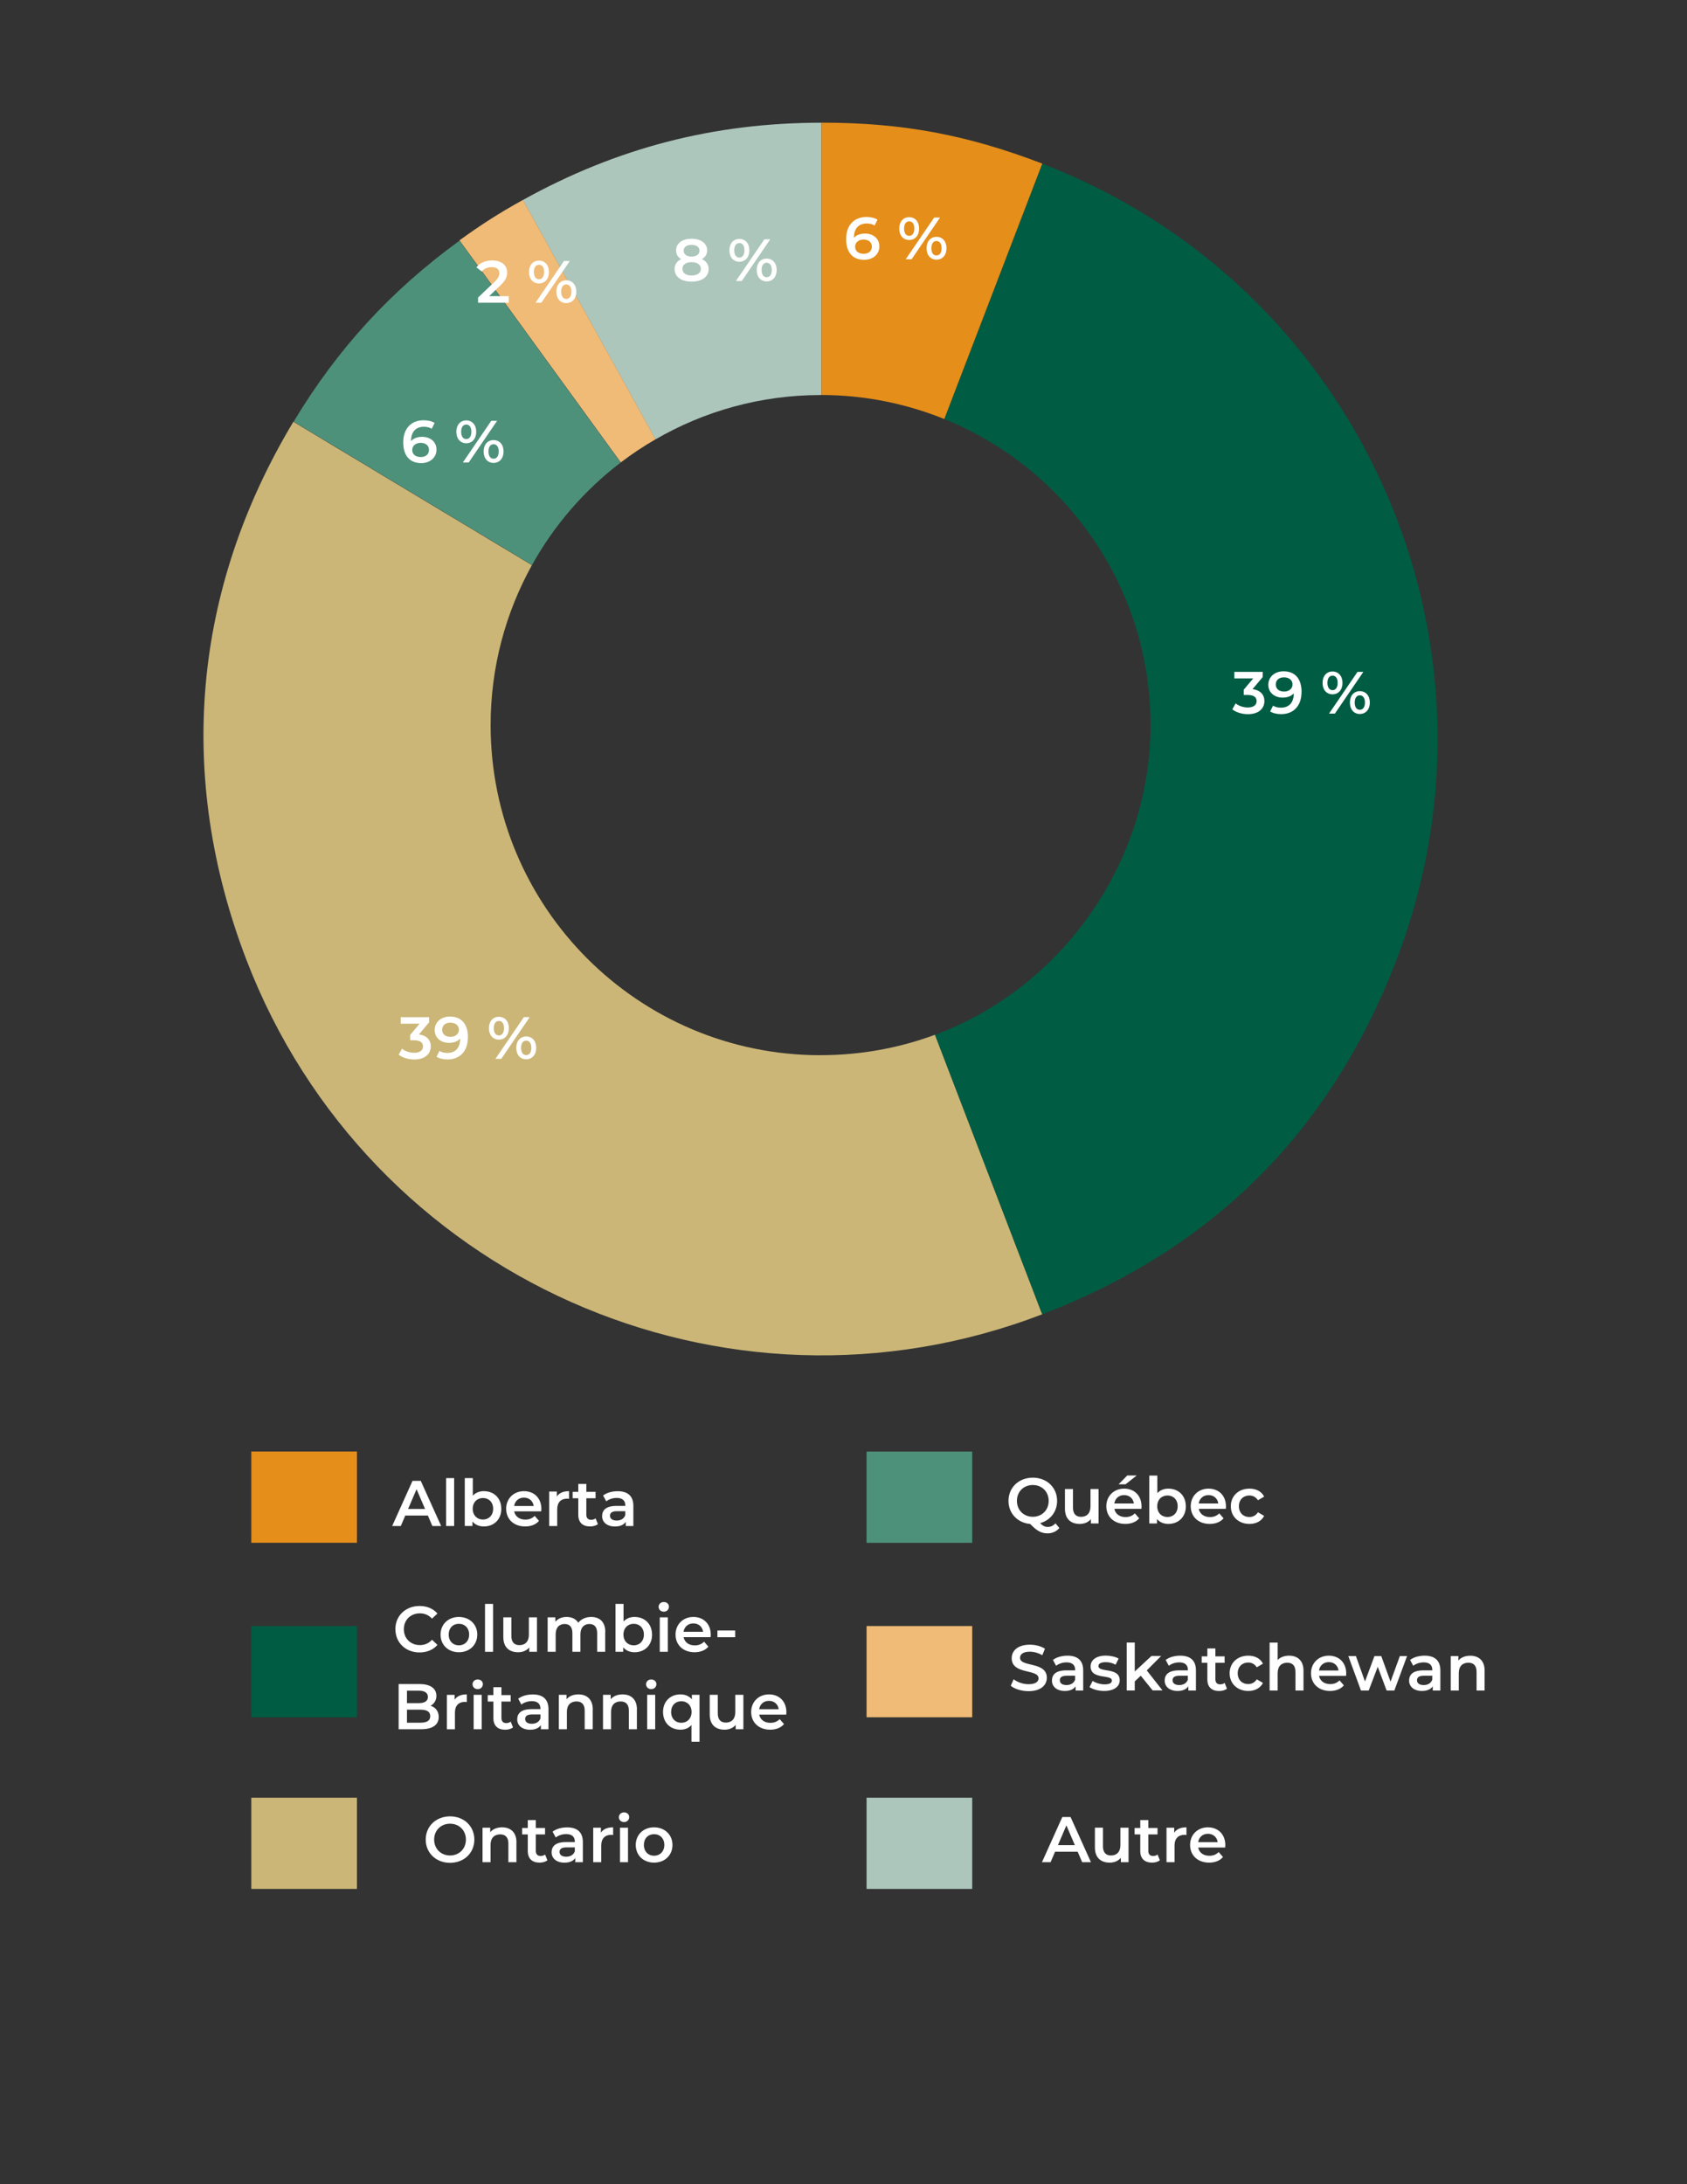
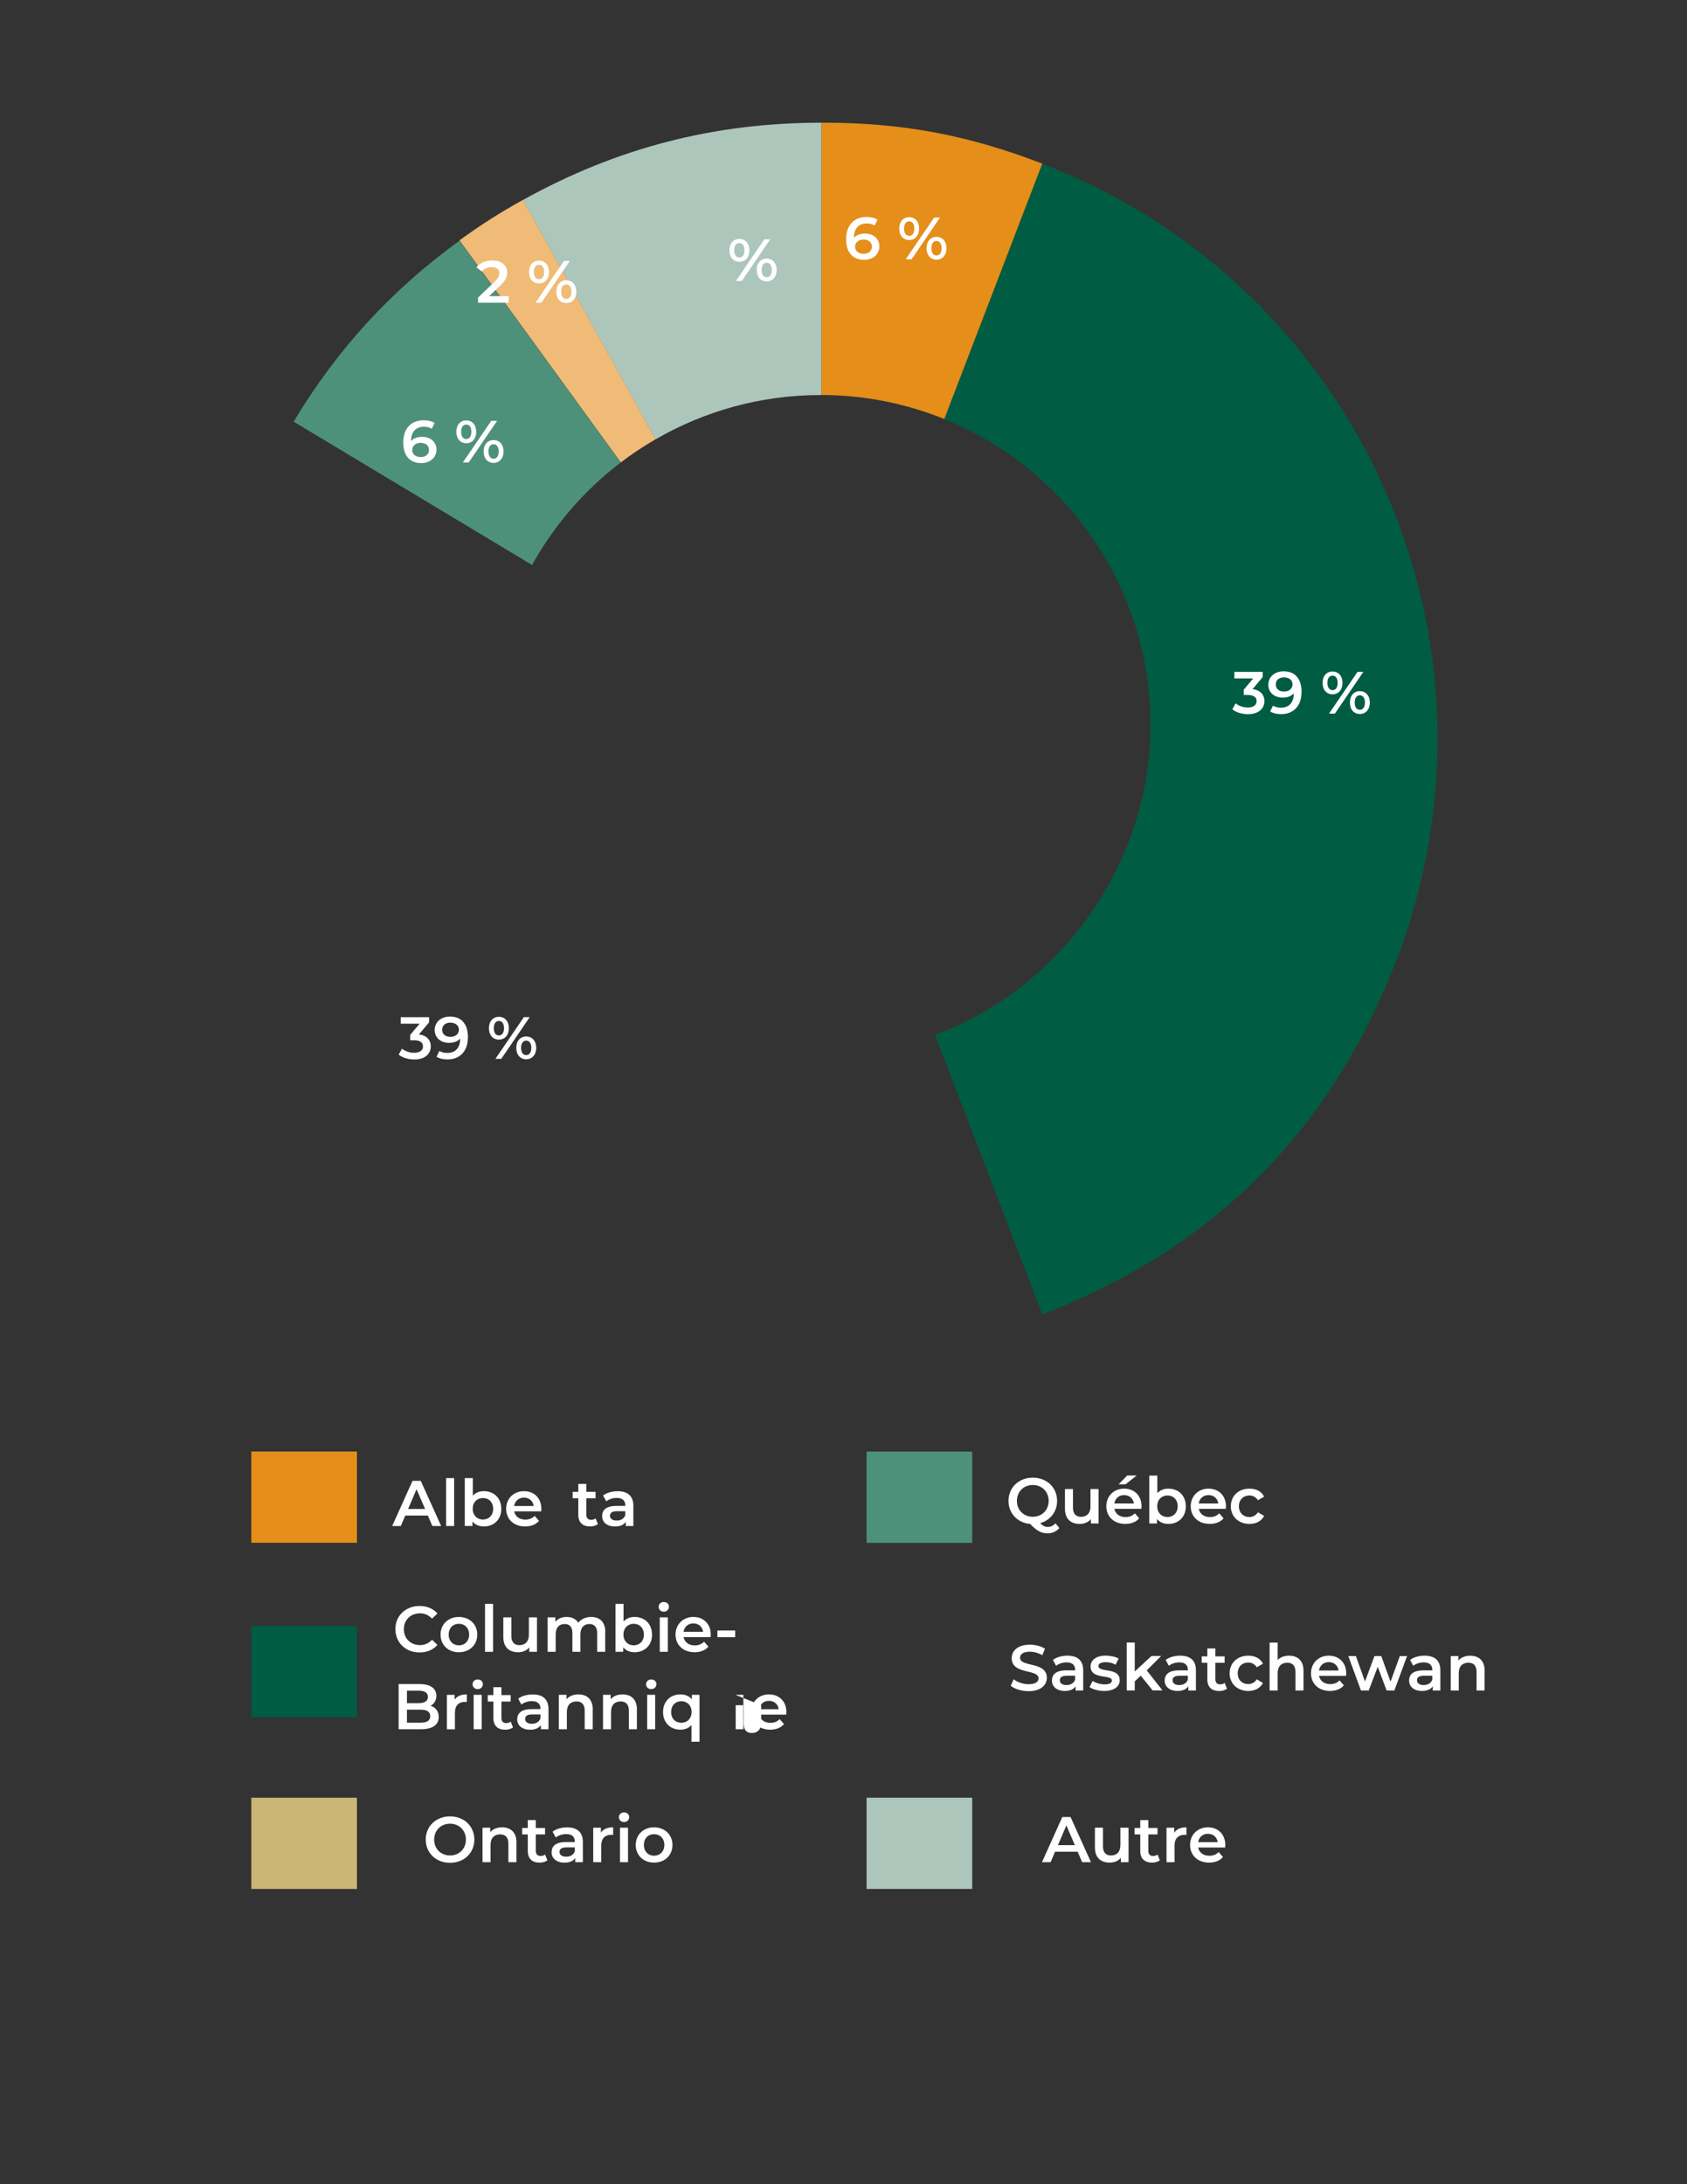
<svg xmlns="http://www.w3.org/2000/svg" viewBox="0 0 340 440">
  <rect x="0" y="0" width="340" height="440" fill="#333333" stroke="none" />
  <defs>
    <style> .cls-1 { fill: #adc6bc; } .cls-2 { fill: #fff; } .cls-3 { fill: #efbb76; } .cls-4 { fill: #005c42; } .cls-5 { fill: #cbb677; } .cls-6 { fill: #e58e1a; } .cls-7 { fill: #4e917a; } </style>
  </defs>
  <g id="graphic-region">
    <g id="_2024_Region" data-name="2024 Region">
      <path class="cls-1" d="M165.38,79.57c.06,0,.13,0,.19,0V24.72c-21.67,0-41.24,5.06-60.19,15.57l26.73,48.22c9.79-5.67,21.15-8.93,33.27-8.93Z" />
      <path class="cls-3" d="M105.38,40.28c-4.74,2.63-8.4,4.96-12.78,8.14l32.51,44.74c2.23-1.7,4.57-3.25,7.01-4.67l-26.73-48.22Z" />
      <path class="cls-7" d="M125.08,93.19l-32.48-44.7c-13.85,10.07-24.59,21.78-33.42,36.45l48.05,28.87c4.47-8.05,10.57-15.07,17.84-20.62Z" />
-       <path class="cls-5" d="M165.38,212.57c-36.73,0-66.5-29.77-66.5-66.5,0-11.69,3.03-22.67,8.32-32.22l-48.05-28.87s.02-.03.03-.04l-.03-.02c-20.38,33.91-23.66,71.5-9.49,108.43,24.57,64.01,96.38,95.98,160.39,71.41l-21.61-56.31c-7.19,2.66-14.95,4.11-23.06,4.11Z" />
      <path class="cls-4" d="M210.06,32.96l-19.75,51.46c24.37,9.86,41.57,33.74,41.57,61.65s-18.08,53.01-43.44,62.39l21.61,56.31c34.5-13.24,58.17-36.91,71.41-71.41,24.57-64.01-7.4-135.82-71.41-160.39Z" />
      <path class="cls-6" d="M190.31,84.42l19.75-51.46c-15.17-5.82-28.24-8.25-44.49-8.25v54.86c8.75.02,17.09,1.75,24.74,4.84Z" />
    </g>
  </g>
  <g id="Export-Region_-_FR" data-name="Export-Region - FR">
    <g>
      <path class="cls-2" d="M218.1,375.13l-.91-2.11h-4.55l-.9,2.11h-1.74l4.1-9.1h1.66l4.11,9.1h-1.77ZM213.21,371.7h3.42l-1.71-3.98-1.7,3.98Z" />
      <path class="cls-2" d="M225.83,368.19h1.62v6.94h-1.55v-.88c-.52.64-1.34.97-2.24.97-1.78,0-2.99-.97-2.99-3.07v-3.97h1.62v3.74c0,1.26.6,1.86,1.62,1.86,1.13,0,1.9-.7,1.9-2.09v-3.51Z" />
      <path class="cls-2" d="M233.76,374.75c-.39.31-.97.47-1.56.47-1.52,0-2.39-.81-2.39-2.34v-3.34h-1.14v-1.3h1.14v-1.59h1.62v1.59h1.86v1.3h-1.86v3.3c0,.68.34,1.04.96,1.04.34,0,.66-.09.91-.29l.46,1.16Z" />
      <path class="cls-2" d="M236.65,369.2c.47-.73,1.31-1.09,2.47-1.09v1.55c-.14-.03-.26-.04-.38-.04-1.24,0-2.02.73-2.02,2.14v3.37h-1.62v-6.94h1.55v1.01Z" />
      <path class="cls-2" d="M246.93,372.18h-5.45c.2,1.01,1.04,1.66,2.25,1.66.78,0,1.39-.25,1.88-.75l.87,1c-.62.74-1.6,1.13-2.79,1.13-2.33,0-3.84-1.49-3.84-3.56s1.52-3.55,3.59-3.55,3.51,1.42,3.51,3.59c0,.13-.01.33-.03.48ZM241.47,371.1h3.94c-.13-1-.9-1.69-1.96-1.69s-1.82.68-1.97,1.69Z" />
    </g>
    <g>
      <path class="cls-2" d="M203.71,339.59l.58-1.31c.73.58,1.88,1,3,1,1.42,0,2.02-.51,2.02-1.18,0-1.96-5.41-.68-5.41-4.06,0-1.47,1.17-2.72,3.67-2.72,1.09,0,2.24.29,3.03.81l-.53,1.31c-.82-.48-1.72-.71-2.51-.71-1.4,0-1.98.55-1.98,1.23,0,1.94,5.4.68,5.4,4.02,0,1.46-1.18,2.7-3.68,2.7-1.42,0-2.83-.44-3.59-1.09Z" />
      <path class="cls-2" d="M218.31,336.48v4.07h-1.53v-.85c-.39.6-1.14.94-2.18.94-1.59,0-2.59-.87-2.59-2.08s.78-2.07,2.89-2.07h1.79v-.1c0-.95-.57-1.51-1.73-1.51-.78,0-1.59.26-2.11.69l-.64-1.18c.74-.57,1.82-.86,2.94-.86,2,0,3.16.95,3.16,2.95ZM216.68,338.38v-.81h-1.68c-1.11,0-1.4.42-1.4.92,0,.58.49.96,1.33.96s1.48-.36,1.75-1.08Z" />
      <path class="cls-2" d="M219.59,339.86l.62-1.24c.61.4,1.55.69,2.42.69,1.03,0,1.46-.29,1.46-.77,0-1.33-4.29-.08-4.29-2.85,0-1.31,1.18-2.17,3.05-2.17.92,0,1.98.22,2.6.6l-.62,1.24c-.66-.39-1.33-.52-1.99-.52-.99,0-1.46.32-1.46.78,0,1.4,4.29.16,4.29,2.87,0,1.3-1.2,2.15-3.15,2.15-1.16,0-2.31-.34-2.94-.78Z" />
      <path class="cls-2" d="M232.32,340.55l-2.41-2.98-1.21,1.14v1.83h-1.62v-9.65h1.62v5.82l3.37-3.12h1.95l-2.9,2.91,3.17,4.03h-1.98Z" />
      <path class="cls-2" d="M241.03,336.48v4.07h-1.53v-.85c-.39.6-1.14.94-2.18.94-1.59,0-2.59-.87-2.59-2.08s.78-2.07,2.89-2.07h1.79v-.1c0-.95-.57-1.51-1.73-1.51-.78,0-1.59.26-2.11.69l-.64-1.18c.74-.57,1.82-.86,2.94-.86,2,0,3.16.95,3.16,2.95ZM239.4,338.38v-.81h-1.68c-1.11,0-1.4.42-1.4.92,0,.58.49.96,1.33.96s1.48-.36,1.75-1.08Z" />
      <path class="cls-2" d="M247.28,340.18c-.39.31-.97.47-1.56.47-1.52,0-2.39-.81-2.39-2.34v-3.34h-1.14v-1.3h1.14v-1.59h1.62v1.59h1.86v1.3h-1.86v3.3c0,.68.34,1.04.96,1.04.34,0,.66-.09.91-.29l.46,1.16Z" />
      <path class="cls-2" d="M247.82,337.08c0-2.08,1.56-3.55,3.76-3.55,1.35,0,2.43.56,2.96,1.61l-1.25.73c-.42-.66-1.04-.96-1.73-.96-1.2,0-2.11.83-2.11,2.17s.91,2.17,2.11,2.17c.69,0,1.31-.3,1.73-.96l1.25.73c-.53,1.04-1.61,1.62-2.96,1.62-2.2,0-3.76-1.48-3.76-3.56Z" />
      <path class="cls-2" d="M262.71,336.57v3.98h-1.62v-3.77c0-1.24-.61-1.83-1.65-1.83-1.16,0-1.94.7-1.94,2.09v3.51h-1.62v-9.65h1.62v3.51c.53-.57,1.35-.88,2.31-.88,1.66,0,2.9.95,2.9,3.04Z" />
      <path class="cls-2" d="M271.29,337.6h-5.45c.2,1.01,1.04,1.66,2.25,1.66.78,0,1.39-.25,1.88-.75l.87,1c-.62.74-1.6,1.13-2.79,1.13-2.33,0-3.83-1.5-3.83-3.56s1.52-3.55,3.59-3.55,3.51,1.42,3.51,3.59c0,.13-.01.33-.03.48ZM265.83,336.52h3.94c-.13-1-.9-1.69-1.96-1.69s-1.82.68-1.98,1.69Z" />
      <path class="cls-2" d="M282.14,333.61h1.44l-2.56,6.94h-1.56l-1.79-4.78-1.82,4.78h-1.56l-2.55-6.94h1.53l1.83,5.12,1.91-5.12h1.37l1.87,5.15,1.88-5.15Z" />
      <path class="cls-2" d="M290.29,336.48v4.07h-1.53v-.85c-.39.6-1.14.94-2.18.94-1.59,0-2.59-.87-2.59-2.08s.78-2.07,2.89-2.07h1.79v-.1c0-.95-.57-1.51-1.73-1.51-.78,0-1.59.26-2.11.69l-.64-1.18c.74-.57,1.82-.86,2.94-.86,2,0,3.16.95,3.16,2.95ZM288.66,338.38v-.81h-1.68c-1.11,0-1.4.42-1.4.92,0,.58.49.96,1.33.96s1.48-.36,1.75-1.08Z" />
      <path class="cls-2" d="M299.21,336.57v3.98h-1.62v-3.77c0-1.24-.61-1.83-1.65-1.83-1.16,0-1.94.7-1.94,2.09v3.51h-1.62v-6.94h1.55v.9c.53-.64,1.38-.97,2.39-.97,1.66,0,2.9.95,2.9,3.04Z" />
    </g>
    <g>
      <path class="cls-2" d="M213.51,307.81c-.6.7-1.42,1.08-2.38,1.08-1.24,0-2.16-.48-3.5-1.89-2.55-.22-4.38-2.13-4.38-4.65,0-2.69,2.08-4.68,4.9-4.68s4.9,1.98,4.9,4.68c0,2.2-1.38,3.91-3.41,4.48.52.56.99.77,1.52.77.6,0,1.12-.25,1.56-.73l.78.94ZM208.15,305.55c1.83,0,3.2-1.34,3.2-3.2s-1.36-3.2-3.2-3.2-3.2,1.34-3.2,3.2,1.37,3.2,3.2,3.2Z" />
      <path class="cls-2" d="M219.79,299.96h1.62v6.94h-1.55v-.88c-.52.64-1.34.97-2.24.97-1.78,0-2.99-.97-2.99-3.07v-3.96h1.62v3.74c0,1.26.6,1.86,1.63,1.86,1.13,0,1.9-.7,1.9-2.09v-3.51Z" />
      <path class="cls-2" d="M230.04,303.95h-5.45c.2,1.01,1.04,1.66,2.25,1.66.78,0,1.39-.25,1.88-.75l.87,1c-.62.74-1.6,1.13-2.79,1.13-2.33,0-3.83-1.5-3.83-3.56s1.52-3.55,3.59-3.55,3.51,1.42,3.51,3.59c0,.13-.01.32-.03.48ZM224.58,302.87h3.94c-.13-1-.9-1.69-1.96-1.69s-1.82.68-1.98,1.69ZM229.1,297.23l-2.26,1.78h-1.4l1.75-1.78h1.91Z" />
      <path class="cls-2" d="M239,303.43c0,2.16-1.5,3.56-3.52,3.56-.95,0-1.75-.33-2.3-.99v.9h-1.55v-9.65h1.62v3.55c.56-.62,1.34-.92,2.22-.92,2.03,0,3.52,1.39,3.52,3.55ZM237.35,303.43c0-1.33-.88-2.17-2.05-2.17s-2.07.84-2.07,2.17.9,2.17,2.07,2.17,2.05-.85,2.05-2.17Z" />
      <path class="cls-2" d="M247.05,303.95h-5.45c.2,1.01,1.04,1.66,2.25,1.66.78,0,1.39-.25,1.88-.75l.87,1c-.62.74-1.6,1.13-2.79,1.13-2.33,0-3.83-1.5-3.83-3.56s1.52-3.55,3.59-3.55,3.51,1.42,3.51,3.59c0,.13-.01.32-.03.48ZM241.59,302.87h3.94c-.13-1-.9-1.69-1.96-1.69s-1.82.68-1.98,1.69Z" />
      <path class="cls-2" d="M248.06,303.43c0-2.08,1.56-3.55,3.76-3.55,1.35,0,2.43.56,2.96,1.61l-1.25.73c-.42-.66-1.04-.96-1.73-.96-1.2,0-2.11.83-2.11,2.17s.91,2.17,2.11,2.17c.69,0,1.31-.3,1.73-.96l1.25.73c-.53,1.04-1.61,1.62-2.96,1.62-2.2,0-3.76-1.48-3.76-3.56Z" />
    </g>
    <g>
      <path class="cls-2" d="M85.8,370.58c0-2.69,2.08-4.68,4.9-4.68s4.9,1.98,4.9,4.68-2.08,4.68-4.9,4.68-4.9-1.99-4.9-4.68ZM93.9,370.58c0-1.86-1.36-3.2-3.2-3.2s-3.2,1.34-3.2,3.2,1.37,3.2,3.2,3.2,3.2-1.34,3.2-3.2Z" />
      <path class="cls-2" d="M104.08,371.15v3.98h-1.62v-3.77c0-1.23-.61-1.83-1.65-1.83-1.16,0-1.94.7-1.94,2.09v3.51h-1.62v-6.94h1.55v.9c.53-.64,1.38-.98,2.39-.98,1.66,0,2.9.95,2.9,3.04Z" />
      <path class="cls-2" d="M110.32,374.75c-.39.31-.97.47-1.56.47-1.52,0-2.39-.81-2.39-2.34v-3.34h-1.14v-1.3h1.14v-1.59h1.62v1.59h1.86v1.3h-1.86v3.3c0,.68.34,1.04.96,1.04.34,0,.66-.09.91-.29l.46,1.16Z" />
      <path class="cls-2" d="M117.47,371.06v4.07h-1.53v-.84c-.39.6-1.14.94-2.18.94-1.59,0-2.59-.87-2.59-2.08s.78-2.07,2.89-2.07h1.79v-.1c0-.95-.57-1.51-1.73-1.51-.78,0-1.59.26-2.11.69l-.64-1.18c.74-.57,1.82-.86,2.94-.86,2,0,3.16.95,3.16,2.95ZM115.85,372.96v-.81h-1.68c-1.11,0-1.4.42-1.4.92,0,.58.49.96,1.33.96s1.48-.36,1.75-1.08Z" />
      <path class="cls-2" d="M121.1,369.2c.47-.73,1.31-1.09,2.47-1.09v1.55c-.14-.03-.26-.04-.38-.04-1.24,0-2.01.73-2.01,2.14v3.37h-1.62v-6.94h1.55v1.01Z" />
      <path class="cls-2" d="M124.73,366.07c0-.55.44-.97,1.04-.97s1.04.4,1.04.94c0,.57-.43,1.01-1.04,1.01s-1.04-.43-1.04-.98ZM124.95,375.13v-6.94h1.62v6.94h-1.62Z" />
      <path class="cls-2" d="M128.13,371.66c0-2.08,1.56-3.55,3.69-3.55s3.71,1.47,3.71,3.55-1.55,3.56-3.71,3.56-3.69-1.48-3.69-3.56ZM133.89,371.66c0-1.33-.88-2.17-2.07-2.17s-2.05.85-2.05,2.17.88,2.17,2.05,2.17,2.07-.85,2.07-2.17Z" />
    </g>
    <g>
      <path class="cls-2" d="M79.68,328.2c0-2.72,2.08-4.68,4.88-4.68,1.48,0,2.76.53,3.6,1.52l-1.09,1.03c-.66-.71-1.48-1.07-2.43-1.07-1.88,0-3.25,1.33-3.25,3.2s1.37,3.2,3.25,3.2c.95,0,1.77-.35,2.43-1.08l1.09,1.04c-.85.99-2.12,1.52-3.61,1.52-2.78,0-4.86-1.96-4.86-4.68Z" />
      <path class="cls-2" d="M88.79,329.28c0-2.08,1.56-3.55,3.69-3.55s3.71,1.47,3.71,3.55-1.55,3.56-3.71,3.56-3.69-1.48-3.69-3.56ZM94.55,329.28c0-1.33-.88-2.17-2.07-2.17s-2.05.85-2.05,2.17.88,2.17,2.05,2.17,2.07-.85,2.07-2.17Z" />
      <path class="cls-2" d="M97.75,332.75v-9.65h1.62v9.65h-1.62Z" />
      <path class="cls-2" d="M106.6,325.81h1.62v6.94h-1.55v-.88c-.52.64-1.34.97-2.24.97-1.78,0-2.99-.97-2.99-3.07v-3.96h1.62v3.74c0,1.26.6,1.86,1.63,1.86,1.13,0,1.9-.7,1.9-2.09v-3.51Z" />
      <path class="cls-2" d="M121.97,328.77v3.98h-1.62v-3.77c0-1.23-.57-1.83-1.56-1.83-1.07,0-1.81.7-1.81,2.08v3.52h-1.62v-3.77c0-1.23-.57-1.83-1.56-1.83-1.08,0-1.81.7-1.81,2.08v3.52h-1.62v-6.94h1.55v.88c.52-.62,1.33-.96,2.28-.96,1.01,0,1.86.38,2.34,1.16.56-.71,1.5-1.16,2.6-1.16,1.68,0,2.85.95,2.85,3.04Z" />
      <path class="cls-2" d="M131.42,329.28c0,2.16-1.5,3.56-3.52,3.56-.95,0-1.75-.33-2.3-.99v.9h-1.55v-9.65h1.62v3.55c.56-.62,1.34-.92,2.22-.92,2.03,0,3.52,1.39,3.52,3.55ZM129.77,329.28c0-1.33-.88-2.17-2.05-2.17s-2.07.85-2.07,2.17.9,2.17,2.07,2.17,2.05-.85,2.05-2.17Z" />
      <path class="cls-2" d="M132.74,323.69c0-.55.44-.97,1.04-.97s1.04.4,1.04.94c0,.57-.43,1.01-1.04,1.01s-1.04-.43-1.04-.98ZM132.97,332.75v-6.94h1.62v6.94h-1.62Z" />
      <path class="cls-2" d="M143.22,329.8h-5.45c.2,1.01,1.04,1.66,2.25,1.66.78,0,1.39-.25,1.88-.75l.87,1c-.62.74-1.6,1.13-2.79,1.13-2.33,0-3.83-1.5-3.83-3.56s1.52-3.55,3.59-3.55,3.51,1.42,3.51,3.59c0,.13-.01.33-.03.48ZM137.76,328.72h3.94c-.13-1-.9-1.69-1.96-1.69s-1.82.68-1.98,1.69Z" />
      <path class="cls-2" d="M144.59,329.81v-1.35h3.58v1.35h-3.58Z" />
      <path class="cls-2" d="M88.42,345.88c0,1.56-1.22,2.47-3.56,2.47h-4.52v-9.1h4.26c2.18,0,3.35.92,3.35,2.37,0,.94-.47,1.62-1.17,2,.98.31,1.64,1.08,1.64,2.26ZM82.02,340.58v2.51h2.39c1.17,0,1.83-.42,1.83-1.25s-.66-1.26-1.83-1.26h-2.39ZM84.75,347.03c1.27,0,1.96-.4,1.96-1.31s-.69-1.31-1.96-1.31h-2.73v2.63h2.73Z" />
      <path class="cls-2" d="M91.61,342.42c.47-.73,1.31-1.09,2.47-1.09v1.55c-.14-.03-.26-.04-.38-.04-1.24,0-2.01.73-2.01,2.15v3.37h-1.62v-6.94h1.55v1.01Z" />
      <path class="cls-2" d="M95.24,339.29c0-.55.44-.97,1.04-.97s1.04.4,1.04.94c0,.57-.43,1.01-1.04,1.01s-1.04-.43-1.04-.98ZM95.46,348.35v-6.94h1.62v6.94h-1.62Z" />
      <path class="cls-2" d="M103.39,347.98c-.39.31-.98.47-1.56.47-1.52,0-2.39-.81-2.39-2.34v-3.34h-1.14v-1.3h1.14v-1.59h1.62v1.59h1.86v1.3h-1.86v3.3c0,.68.34,1.04.96,1.04.34,0,.66-.09.91-.29l.46,1.16Z" />
      <path class="cls-2" d="M110.54,344.28v4.07h-1.53v-.84c-.39.6-1.14.94-2.18.94-1.59,0-2.59-.87-2.59-2.08s.78-2.07,2.89-2.07h1.79v-.1c0-.95-.57-1.51-1.73-1.51-.78,0-1.59.26-2.11.69l-.64-1.18c.74-.57,1.82-.86,2.94-.86,2,0,3.16.95,3.16,2.95ZM108.92,346.18v-.81h-1.68c-1.11,0-1.4.42-1.4.92,0,.58.49.96,1.33.96s1.48-.36,1.75-1.08Z" />
      <path class="cls-2" d="M119.46,344.37v3.98h-1.62v-3.77c0-1.23-.61-1.83-1.65-1.83-1.16,0-1.94.7-1.94,2.09v3.51h-1.62v-6.94h1.55v.9c.53-.64,1.38-.98,2.39-.98,1.66,0,2.9.95,2.9,3.04Z" />
      <path class="cls-2" d="M128.36,344.37v3.98h-1.62v-3.77c0-1.23-.61-1.83-1.65-1.83-1.16,0-1.94.7-1.94,2.09v3.51h-1.62v-6.94h1.55v.9c.53-.64,1.38-.98,2.39-.98,1.66,0,2.9.95,2.9,3.04Z" />
      <path class="cls-2" d="M130.21,339.29c0-.55.44-.97,1.04-.97s1.04.4,1.04.94c0,.57-.43,1.01-1.04,1.01s-1.04-.43-1.04-.98ZM130.43,348.35v-6.94h1.62v6.94h-1.62Z" />
      <path class="cls-2" d="M139.43,341.41h1.55v9.46h-1.62v-3.37c-.56.64-1.34.94-2.22.94-2.03,0-3.51-1.4-3.51-3.56s1.48-3.55,3.51-3.55c.95,0,1.75.33,2.3.99v-.91ZM139.38,344.88c0-1.33-.88-2.17-2.07-2.17s-2.05.85-2.05,2.17.88,2.17,2.05,2.17,2.07-.85,2.07-2.17Z" />
-       <path class="cls-2" d="M148.2,341.41h1.62v6.94h-1.55v-.88c-.52.64-1.34.97-2.24.97-1.78,0-2.99-.97-2.99-3.07v-3.96h1.62v3.74c0,1.26.6,1.86,1.63,1.86,1.13,0,1.9-.7,1.9-2.09v-3.51Z" />
+       <path class="cls-2" d="M148.2,341.41h1.62v6.94h-1.55v-.88v-3.96h1.62v3.74c0,1.26.6,1.86,1.63,1.86,1.13,0,1.9-.7,1.9-2.09v-3.51Z" />
      <path class="cls-2" d="M158.46,345.4h-5.45c.2,1.01,1.04,1.66,2.25,1.66.78,0,1.39-.25,1.88-.75l.87,1c-.62.74-1.6,1.13-2.79,1.13-2.33,0-3.83-1.5-3.83-3.56s1.52-3.55,3.59-3.55,3.51,1.42,3.51,3.59c0,.13-.01.33-.03.48ZM153,344.32h3.94c-.13-1-.9-1.69-1.96-1.69s-1.82.68-1.98,1.69Z" />
    </g>
    <g>
      <path class="cls-2" d="M87.14,307.41l-.91-2.11h-4.55l-.9,2.11h-1.74l4.1-9.1h1.66l4.11,9.1h-1.77ZM82.25,303.98h3.42l-1.72-3.98-1.7,3.98Z" />
      <path class="cls-2" d="M89.91,307.41v-9.65h1.62v9.65h-1.62Z" />
      <path class="cls-2" d="M101.04,303.94c0,2.16-1.5,3.56-3.52,3.56-.95,0-1.75-.33-2.3-.99v.9h-1.55v-9.65h1.62v3.55c.56-.62,1.34-.92,2.22-.92,2.03,0,3.52,1.39,3.52,3.55ZM99.39,303.94c0-1.33-.88-2.17-2.05-2.17s-2.07.85-2.07,2.17.9,2.17,2.07,2.17,2.05-.85,2.05-2.17Z" />
      <path class="cls-2" d="M109.08,304.46h-5.45c.2,1.01,1.04,1.66,2.25,1.66.78,0,1.39-.25,1.88-.75l.87,1c-.62.74-1.6,1.13-2.79,1.13-2.33,0-3.83-1.5-3.83-3.56s1.52-3.55,3.59-3.55,3.51,1.42,3.51,3.59c0,.13-.01.32-.03.48ZM103.62,303.38h3.94c-.13-1-.9-1.69-1.96-1.69s-1.82.68-1.98,1.69Z" />
-       <path class="cls-2" d="M112.22,301.48c.47-.73,1.31-1.09,2.47-1.09v1.55c-.14-.03-.26-.04-.38-.04-1.24,0-2.01.73-2.01,2.14v3.37h-1.62v-6.94h1.55v1.01Z" />
      <path class="cls-2" d="M120.5,307.03c-.39.31-.98.47-1.56.47-1.52,0-2.39-.81-2.39-2.34v-3.34h-1.14v-1.3h1.14v-1.59h1.62v1.59h1.86v1.3h-1.86v3.3c0,.68.34,1.04.96,1.04.34,0,.66-.09.91-.29l.46,1.16Z" />
      <path class="cls-2" d="M127.65,303.34v4.07h-1.53v-.84c-.39.6-1.14.94-2.18.94-1.59,0-2.59-.87-2.59-2.08s.78-2.07,2.89-2.07h1.79v-.1c0-.95-.57-1.51-1.73-1.51-.78,0-1.59.26-2.11.69l-.64-1.18c.74-.57,1.82-.86,2.94-.86,2,0,3.16.95,3.16,2.95ZM126.02,305.24v-.81h-1.68c-1.11,0-1.4.42-1.4.92,0,.58.49.96,1.33.96s1.48-.36,1.75-1.08Z" />
    </g>
    <rect class="cls-1" x="174.65" y="362.14" width="21.29" height="18.38" />
-     <rect class="cls-3" x="174.65" y="327.56" width="21.29" height="18.38" />
    <rect class="cls-7" x="174.65" y="292.42" width="21.29" height="18.38" />
    <rect class="cls-5" x="50.65" y="362.14" width="21.29" height="18.38" />
    <rect class="cls-4" x="50.65" y="327.56" width="21.29" height="18.38" />
    <rect class="cls-6" x="50.65" y="292.41" width="21.29" height="18.38" />
    <g>
-       <path class="cls-2" d="M142.82,54.2c0,1.56-1.36,2.53-3.44,2.53s-3.42-.97-3.42-2.53c0-.92.48-1.61,1.34-2-.67-.37-1.04-.97-1.04-1.76,0-1.44,1.26-2.34,3.12-2.34s3.14.9,3.14,2.34c0,.79-.38,1.39-1.07,1.76.88.4,1.37,1.08,1.37,2ZM141.25,54.15c0-.83-.72-1.34-1.87-1.34s-1.85.52-1.85,1.34.7,1.35,1.85,1.35,1.87-.5,1.87-1.35ZM137.79,50.51c0,.72.6,1.18,1.58,1.18s1.61-.46,1.61-1.18c0-.76-.65-1.19-1.61-1.19s-1.58.43-1.58,1.19Z" />
      <path class="cls-2" d="M147.01,50.43c0-1.38.8-2.3,2-2.3s2.02.91,2.02,2.3-.82,2.3-2.02,2.3-2-.92-2-2.3ZM150.04,50.43c0-.94-.38-1.46-1.03-1.46s-1.03.54-1.03,1.46.41,1.46,1.03,1.46,1.03-.53,1.03-1.46ZM148.32,56.61l5.73-8.4h1.18l-5.73,8.4h-1.18ZM152.51,54.39c0-1.38.8-2.3,2-2.3s2.02.92,2.02,2.3-.82,2.3-2.02,2.3-2-.92-2-2.3ZM155.55,54.39c0-.92-.4-1.46-1.03-1.46s-1.03.53-1.03,1.46.4,1.46,1.03,1.46,1.03-.54,1.03-1.46Z" />
    </g>
    <g>
      <path class="cls-2" d="M252.44,138.82c1.58.2,2.39,1.15,2.39,2.41,0,1.42-1.07,2.64-3.32,2.64-1.19,0-2.37-.36-3.15-.97l.67-1.21c.6.5,1.51.83,2.46.83,1.12,0,1.77-.49,1.77-1.27s-.55-1.25-1.82-1.25h-.77v-1.07l1.91-2.27h-3.81v-1.31h5.72v1.04l-2.04,2.42Z" />
      <path class="cls-2" d="M262.31,139.4c0,2.88-1.68,4.46-4.11,4.46-.84,0-1.64-.18-2.21-.54l.58-1.17c.46.3,1.01.41,1.6.41,1.58,0,2.58-.98,2.58-2.89h0c-.5.58-1.31.86-2.24.86-1.66,0-2.89-1.01-2.89-2.58,0-1.67,1.36-2.72,3.07-2.72,2.29,0,3.63,1.47,3.63,4.17ZM260.5,137.87c0-.79-.62-1.42-1.74-1.42-.97,0-1.64.55-1.64,1.43s.66,1.43,1.68,1.43,1.7-.61,1.7-1.44Z" />
      <path class="cls-2" d="M266.55,137.57c0-1.38.8-2.3,2-2.3s2.02.91,2.02,2.3-.82,2.3-2.02,2.3-2-.92-2-2.3ZM269.59,137.57c0-.94-.38-1.46-1.03-1.46s-1.03.54-1.03,1.46.41,1.46,1.03,1.46,1.03-.53,1.03-1.46ZM267.86,143.75l5.73-8.4h1.18l-5.73,8.4h-1.18ZM272.06,141.53c0-1.38.8-2.3,2-2.3s2.02.92,2.02,2.3-.82,2.3-2.02,2.3-2-.92-2-2.3ZM275.09,141.53c0-.92-.4-1.46-1.03-1.46s-1.03.53-1.03,1.46.4,1.46,1.03,1.46,1.03-.54,1.03-1.46Z" />
    </g>
    <g>
      <path class="cls-2" d="M177.23,49.62c0,1.67-1.36,2.72-3.07,2.72-2.29,0-3.63-1.48-3.63-4.17,0-2.88,1.68-4.46,4.11-4.46.84,0,1.64.18,2.21.54l-.58,1.18c-.46-.3-1.01-.41-1.59-.41-1.58,0-2.58.98-2.58,2.89h0c.5-.58,1.31-.86,2.24-.86,1.66,0,2.89,1.01,2.89,2.58ZM175.72,49.69c0-.88-.66-1.43-1.68-1.43s-1.7.61-1.7,1.44.62,1.42,1.74,1.42c.97,0,1.64-.55,1.64-1.43Z" />
      <path class="cls-2" d="M181.23,46.05c0-1.38.8-2.3,2-2.3s2.01.91,2.01,2.3-.82,2.3-2.01,2.3-2-.92-2-2.3ZM184.27,46.05c0-.94-.38-1.46-1.03-1.46s-1.03.54-1.03,1.46.41,1.46,1.03,1.46,1.03-.53,1.03-1.46ZM182.54,52.23l5.73-8.4h1.18l-5.73,8.4h-1.17ZM186.74,50.01c0-1.38.8-2.3,2-2.3s2.02.92,2.02,2.3-.82,2.3-2.02,2.3-2-.92-2-2.3ZM189.77,50.01c0-.92-.4-1.46-1.03-1.46s-1.03.53-1.03,1.46.4,1.46,1.03,1.46,1.03-.54,1.03-1.46Z" />
    </g>
    <g>
      <path class="cls-2" d="M98.58,59.66h3.96v1.32h-6.19v-1.04l3.33-3.17c.82-.78.96-1.27.96-1.74,0-.77-.53-1.21-1.56-1.21-.82,0-1.5.28-1.97.88l-1.09-.84c.65-.88,1.81-1.39,3.19-1.39,1.82,0,3,.92,3,2.41,0,.82-.23,1.56-1.39,2.65l-2.24,2.13Z" />
      <path class="cls-2" d="M106.62,54.8c0-1.38.8-2.3,2-2.3s2.02.91,2.02,2.3-.82,2.3-2.02,2.3-2-.92-2-2.3ZM109.66,54.8c0-.94-.38-1.46-1.03-1.46s-1.03.54-1.03,1.46.41,1.46,1.03,1.46,1.03-.53,1.03-1.46ZM107.93,60.98l5.73-8.4h1.18l-5.73,8.4h-1.18ZM112.13,58.76c0-1.38.8-2.3,2-2.3s2.02.92,2.02,2.3-.82,2.3-2.02,2.3-2-.92-2-2.3ZM115.16,58.76c0-.92-.4-1.46-1.03-1.46s-1.03.53-1.03,1.46.4,1.46,1.03,1.46,1.03-.54,1.03-1.46Z" />
    </g>
    <g>
      <path class="cls-2" d="M87.97,90.57c0,1.67-1.36,2.72-3.07,2.72-2.29,0-3.63-1.48-3.63-4.17,0-2.88,1.68-4.46,4.11-4.46.84,0,1.64.18,2.21.54l-.58,1.18c-.46-.3-1.01-.41-1.59-.41-1.58,0-2.58.98-2.58,2.89h0c.5-.58,1.31-.86,2.24-.86,1.66,0,2.89,1.01,2.89,2.58ZM86.46,90.64c0-.88-.66-1.43-1.68-1.43s-1.7.61-1.7,1.44.62,1.42,1.74,1.42c.97,0,1.64-.55,1.64-1.43Z" />
      <path class="cls-2" d="M91.97,86.99c0-1.38.8-2.3,2-2.3s2.01.91,2.01,2.3-.82,2.3-2.01,2.3-2-.92-2-2.3ZM95,86.99c0-.94-.38-1.46-1.03-1.46s-1.03.54-1.03,1.46.41,1.46,1.03,1.46,1.03-.53,1.03-1.46ZM93.28,93.17l5.73-8.4h1.18l-5.73,8.4h-1.17ZM97.47,90.95c0-1.38.8-2.3,2-2.3s2.02.92,2.02,2.3-.82,2.3-2.02,2.3-2-.92-2-2.3ZM100.51,90.95c0-.92-.4-1.46-1.03-1.46s-1.03.53-1.03,1.46.4,1.46,1.03,1.46,1.03-.54,1.03-1.46Z" />
    </g>
    <g>
      <path class="cls-2" d="M84.43,208.38c1.58.2,2.39,1.15,2.39,2.41,0,1.42-1.07,2.64-3.32,2.64-1.19,0-2.37-.36-3.15-.97l.67-1.21c.6.5,1.51.83,2.46.83,1.12,0,1.77-.49,1.77-1.27s-.55-1.25-1.82-1.25h-.77v-1.07l1.91-2.27h-3.81v-1.31h5.72v1.04l-2.04,2.42Z" />
      <path class="cls-2" d="M94.3,208.96c0,2.88-1.68,4.46-4.11,4.46-.84,0-1.64-.18-2.21-.54l.58-1.18c.46.3,1.01.41,1.6.41,1.58,0,2.58-.98,2.58-2.89h0c-.5.58-1.31.86-2.24.86-1.66,0-2.89-1.01-2.89-2.58,0-1.67,1.36-2.72,3.07-2.72,2.29,0,3.63,1.48,3.63,4.17ZM92.49,207.43c0-.79-.62-1.42-1.74-1.42-.97,0-1.64.55-1.64,1.43s.66,1.43,1.68,1.43,1.7-.61,1.7-1.44Z" />
      <path class="cls-2" d="M98.54,207.13c0-1.38.8-2.3,2-2.3s2.02.91,2.02,2.3-.82,2.3-2.02,2.3-2-.92-2-2.3ZM101.58,207.13c0-.94-.38-1.46-1.03-1.46s-1.03.54-1.03,1.46.41,1.46,1.03,1.46,1.03-.53,1.03-1.46ZM99.85,213.3l5.73-8.4h1.18l-5.73,8.4h-1.18ZM104.05,211.09c0-1.38.8-2.3,2-2.3s2.02.92,2.02,2.3-.82,2.3-2.02,2.3-2-.92-2-2.3ZM107.08,211.09c0-.92-.4-1.46-1.03-1.46s-1.03.53-1.03,1.46.4,1.46,1.03,1.46,1.03-.54,1.03-1.46Z" />
    </g>
  </g>
</svg>